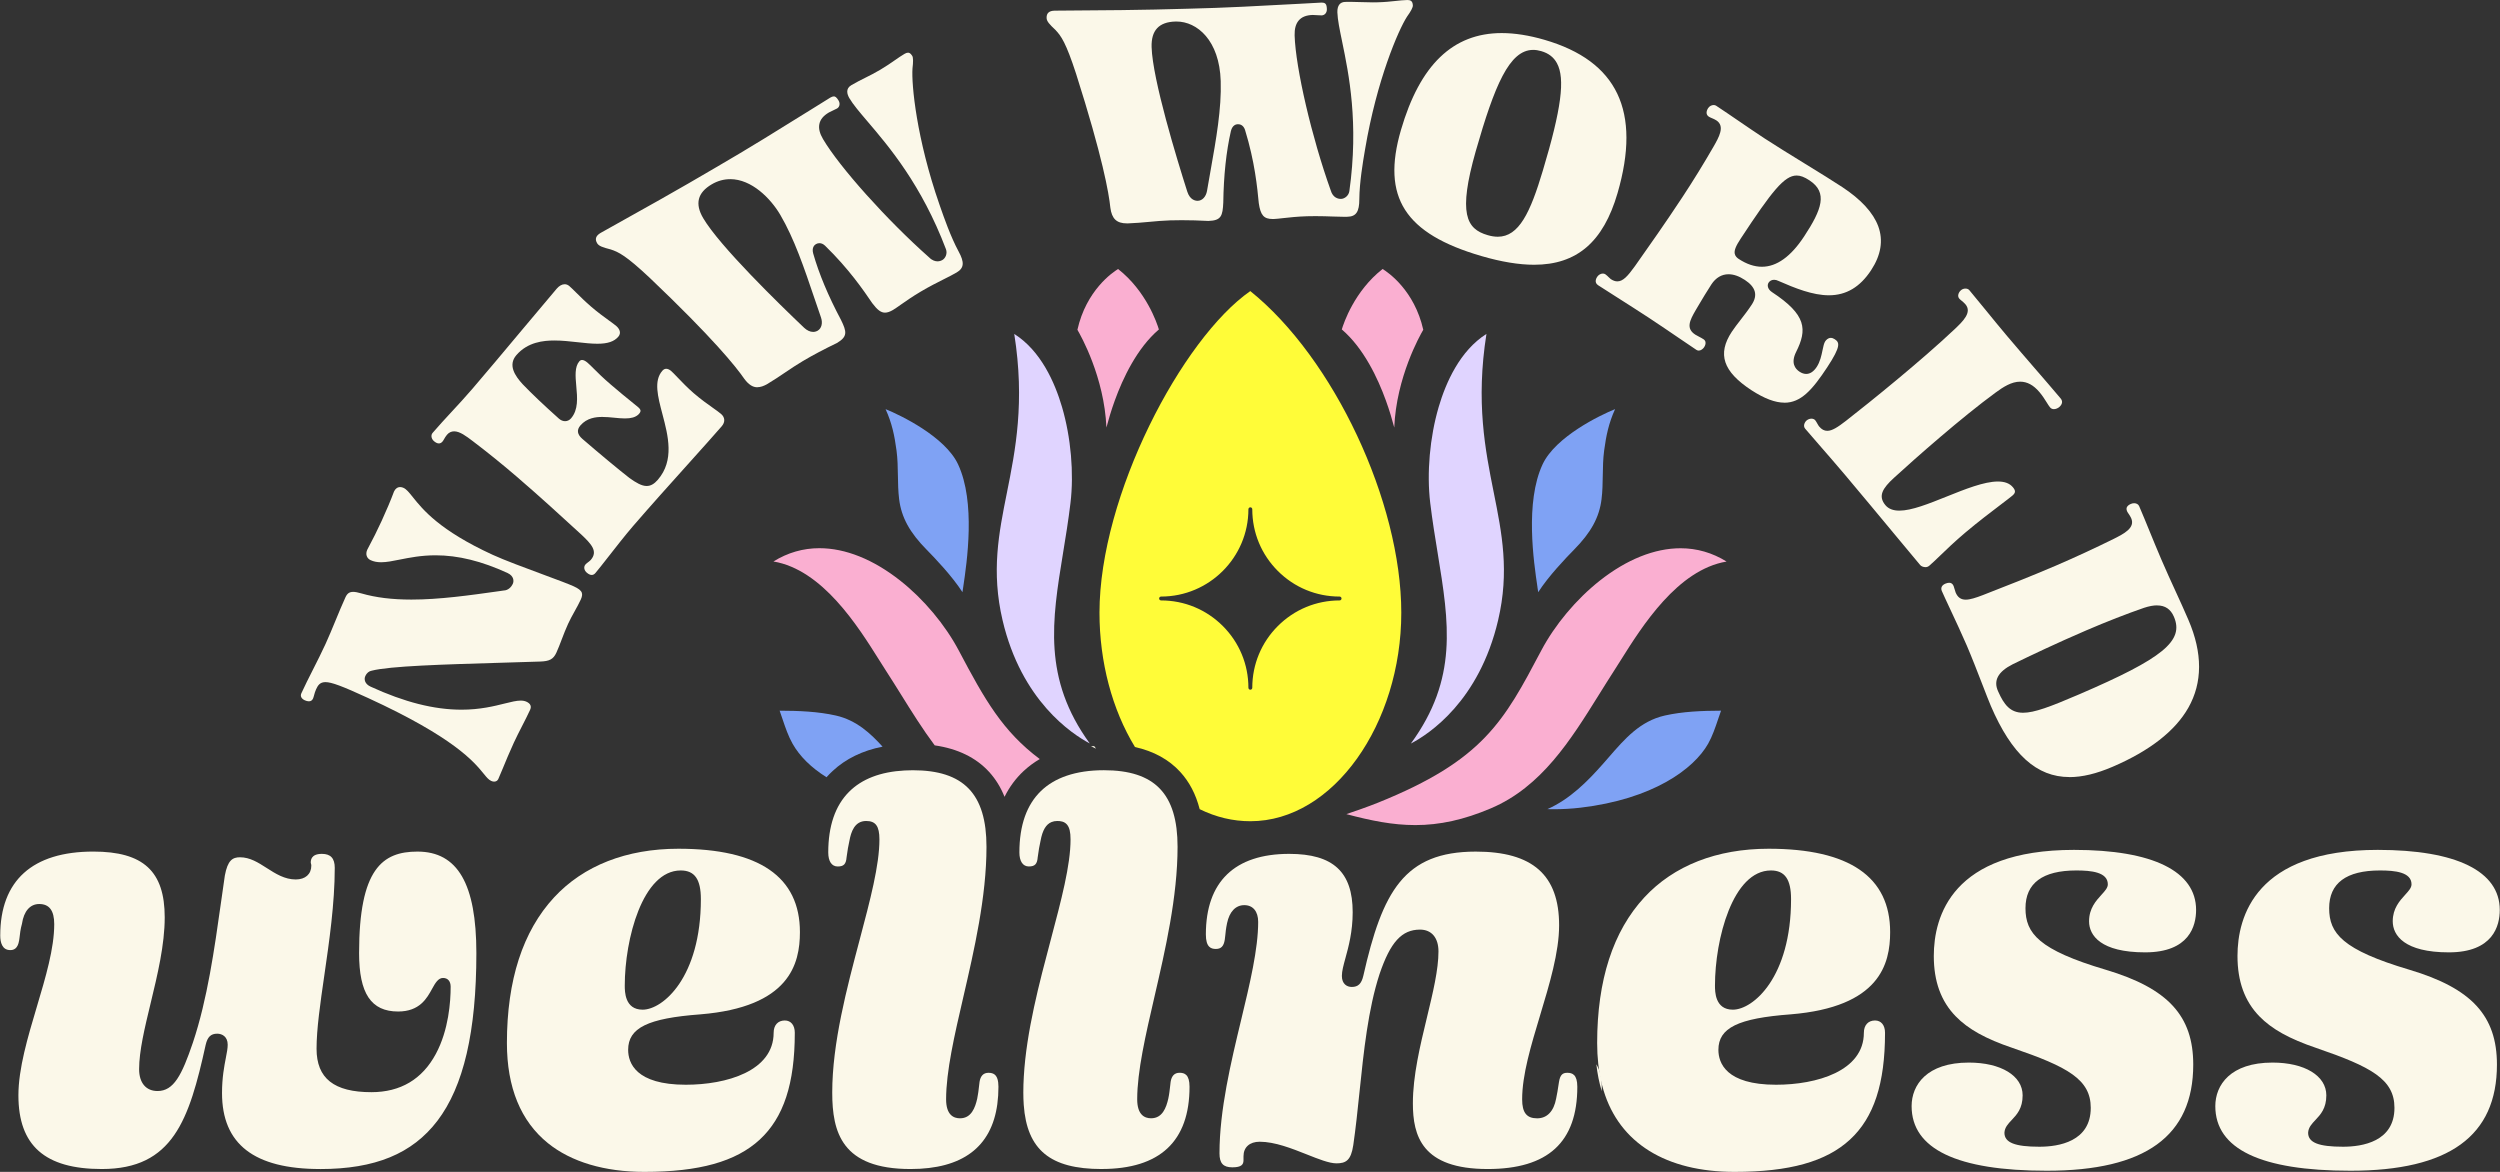
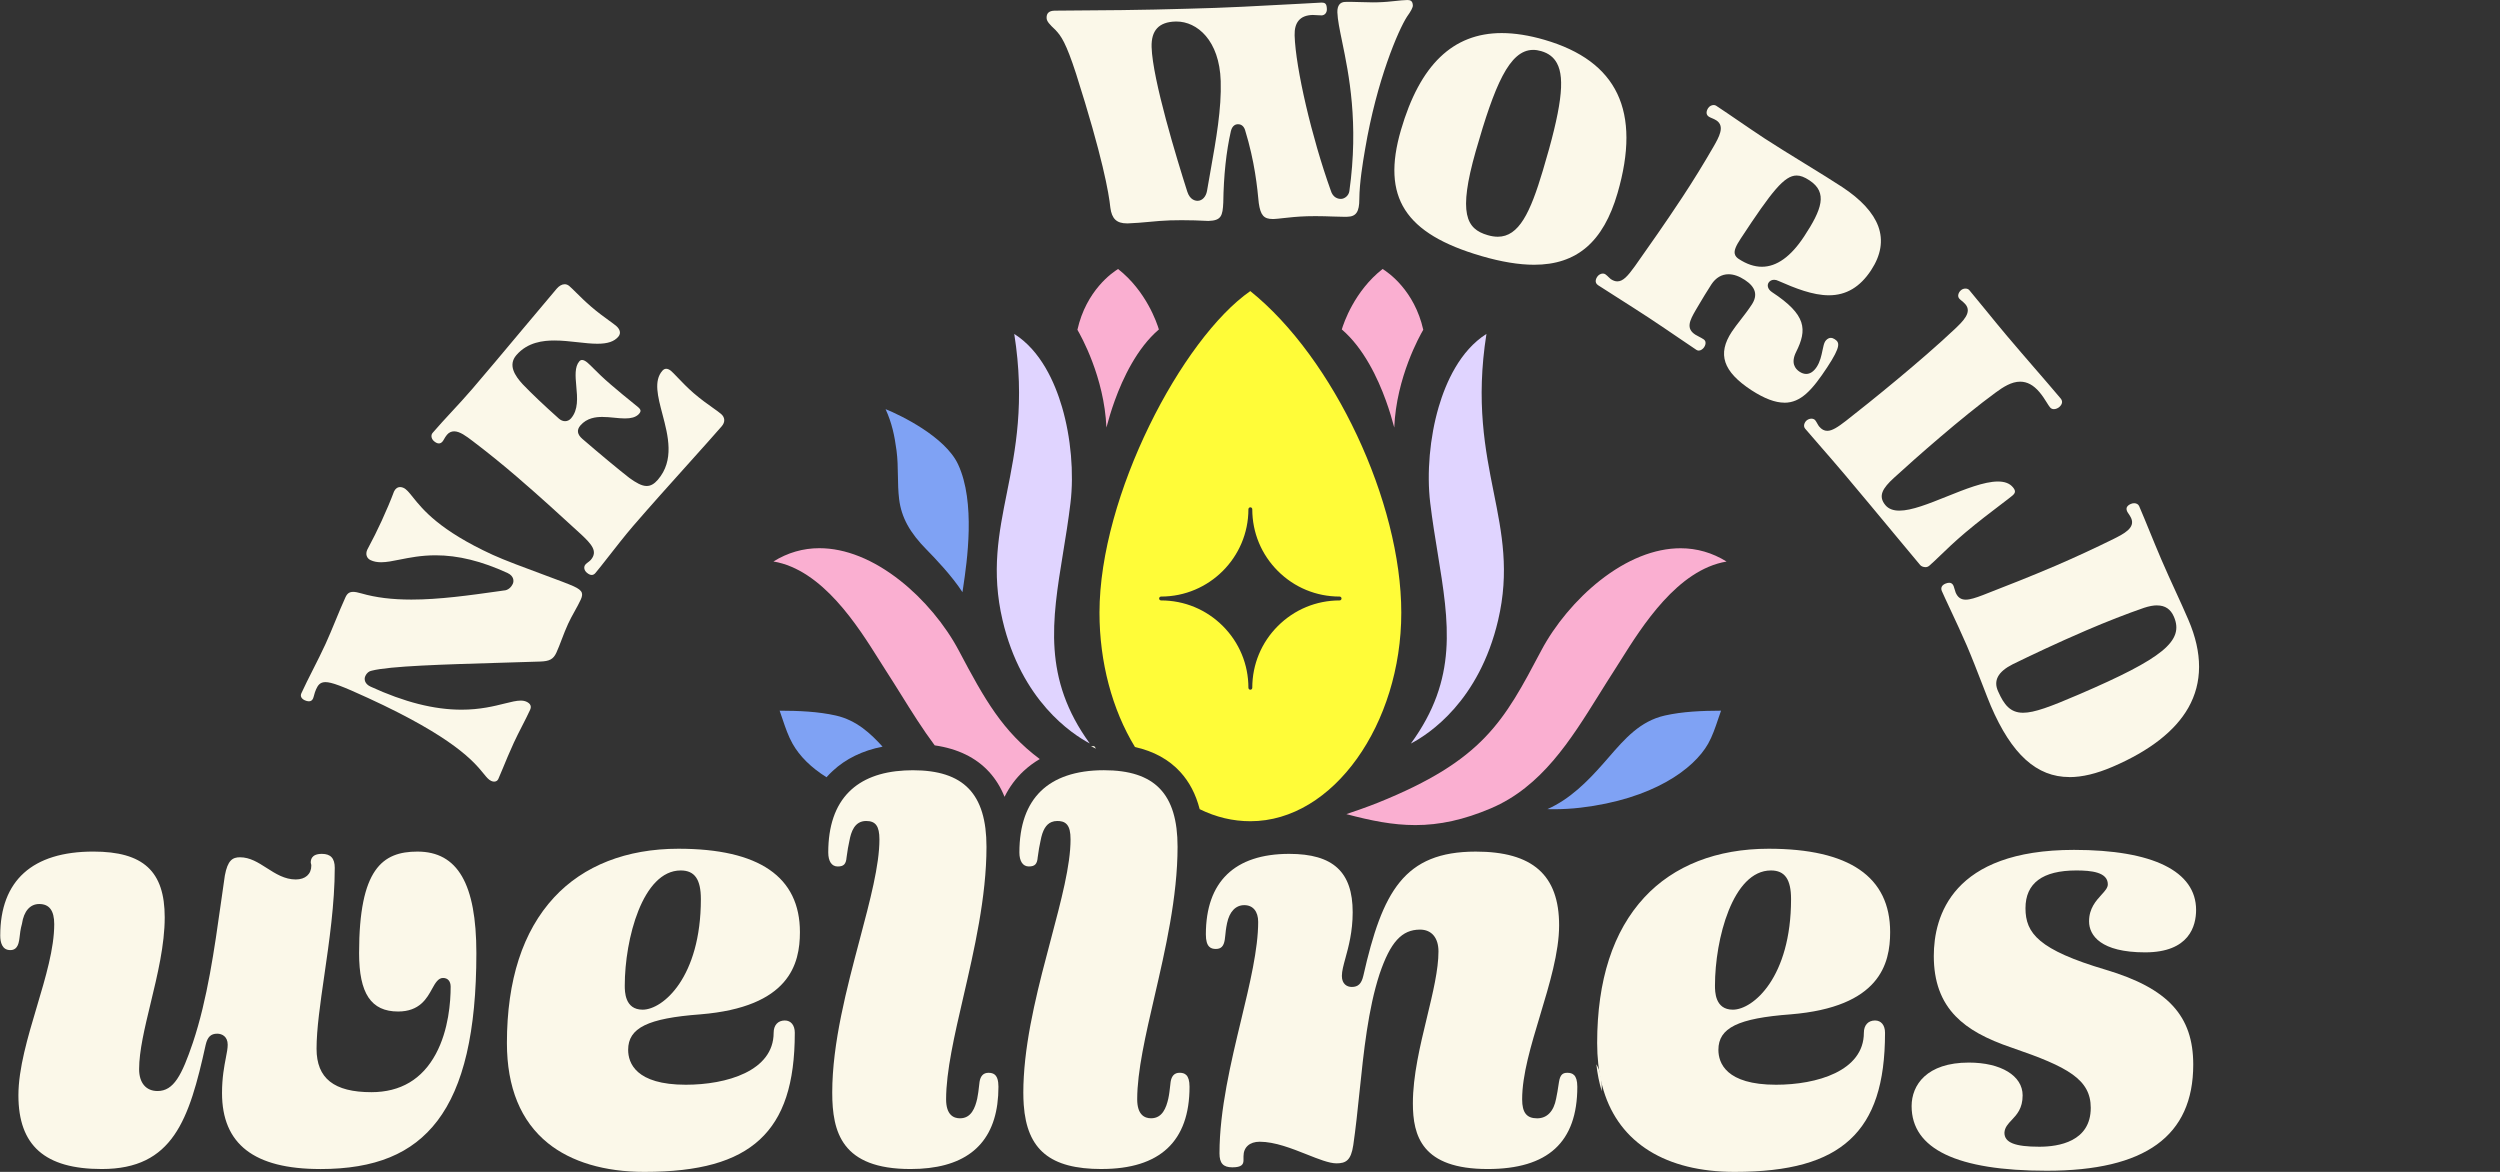
<svg xmlns="http://www.w3.org/2000/svg" width="192" height="90" viewBox="0 0 192 90" fill="none">
  <rect x="0" y="0" width="192" height="90" fill="#333333" stroke="none" />
  <g clip-path="url(#clip0_8249_368)">
    <path d="M37.954 60.029C37.88 60.029 37.804 60.011 37.724 59.975C37.521 59.882 37.369 59.695 37.139 59.413C36.407 58.514 34.883 56.646 28.269 53.607C26.259 52.682 25.462 52.387 24.992 52.387C24.565 52.387 24.411 52.645 24.277 52.935C24.198 53.107 24.159 53.256 24.123 53.388C24.097 53.486 24.073 53.573 24.04 53.65C23.975 53.792 23.869 53.861 23.721 53.861C23.628 53.861 23.52 53.833 23.409 53.783C23.284 53.726 23.189 53.646 23.143 53.555C23.093 53.458 23.093 53.356 23.147 53.239C23.412 52.66 23.713 52.064 24.032 51.434C24.357 50.79 24.695 50.126 25.002 49.455C25.248 48.92 25.512 48.28 25.768 47.66C26.023 47.043 26.286 46.405 26.53 45.874C26.665 45.577 26.838 45.456 27.12 45.456C27.278 45.456 27.469 45.491 27.759 45.575C28.854 45.892 30.109 46.048 31.597 46.048C33.75 46.048 36.066 45.721 38.303 45.406L38.693 45.35C39.029 45.341 39.274 45.075 39.378 44.852C39.443 44.713 39.449 44.557 39.397 44.416C39.352 44.297 39.246 44.13 38.986 44.01C36.99 43.092 35.18 42.647 33.452 42.647C32.345 42.647 31.433 42.831 30.7 42.977C30.158 43.087 29.688 43.181 29.27 43.181C28.96 43.181 28.706 43.131 28.466 43.022C28.156 42.879 28.052 42.554 28.208 42.214C28.62 41.447 28.994 40.697 29.315 39.995C29.69 39.178 30.009 38.421 30.26 37.749C30.362 37.53 30.527 37.407 30.735 37.407C30.819 37.407 30.904 37.428 30.988 37.467C31.22 37.572 31.422 37.827 31.702 38.176C32.467 39.13 33.745 40.729 37.837 42.609C38.726 43.018 40.323 43.61 41.734 44.132C42.785 44.522 43.691 44.858 44.061 45.029C44.426 45.196 44.618 45.346 44.681 45.515C44.731 45.653 44.707 45.822 44.601 46.052C44.471 46.334 44.308 46.629 44.135 46.941C43.96 47.257 43.778 47.584 43.636 47.897C43.446 48.308 43.29 48.718 43.138 49.115C43.001 49.474 42.872 49.813 42.731 50.122C42.499 50.625 42.208 50.785 41.48 50.807C40.499 50.84 39.499 50.868 38.507 50.898C34.088 51.028 29.914 51.15 28.539 51.511C28.342 51.542 28.16 51.691 28.058 51.915C27.939 52.175 28.017 52.53 28.461 52.734C31.053 53.924 33.336 54.504 35.446 54.504C36.87 54.504 37.958 54.231 38.752 54.032C39.259 53.906 39.66 53.806 39.991 53.806C40.162 53.806 40.306 53.833 40.431 53.891C40.589 53.963 40.693 54.054 40.737 54.162C40.782 54.266 40.771 54.389 40.706 54.528C40.524 54.925 40.305 55.352 40.093 55.766C39.877 56.188 39.655 56.622 39.464 57.036C39.114 57.797 38.843 58.46 38.624 58.991C38.479 59.344 38.364 59.623 38.268 59.832C38.21 59.957 38.093 60.029 37.95 60.029H37.954Z" fill="#FBF8E9" />
    <path d="M45.448 44.158C45.332 44.158 45.201 44.097 45.067 43.982C44.852 43.796 44.809 43.53 44.965 43.35C45.011 43.297 45.102 43.226 45.182 43.165C45.264 43.102 45.334 43.046 45.375 42.998C45.934 42.348 45.44 41.8 44.625 41.035L44.458 40.883C43.208 39.735 41.496 38.165 39.675 36.599C38.604 35.677 37.408 34.711 36.307 33.877C35.798 33.491 35.317 33.127 34.877 33.127C34.662 33.127 34.476 33.216 34.328 33.391C34.233 33.502 34.166 33.619 34.107 33.721C34.066 33.794 34.025 33.863 33.988 33.907C33.903 34.007 33.81 34.056 33.706 34.056C33.591 34.056 33.459 33.994 33.327 33.879C33.216 33.785 33.147 33.653 33.138 33.521C33.132 33.449 33.143 33.341 33.225 33.246C33.7 32.693 34.175 32.179 34.679 31.634C35.195 31.078 35.728 30.502 36.279 29.861C37.202 28.79 38.788 26.896 40.188 25.223C41.318 23.873 42.295 22.707 42.755 22.171C42.945 21.95 43.162 21.829 43.368 21.829C43.496 21.829 43.613 21.876 43.719 21.965C43.86 22.087 44.036 22.26 44.239 22.462C44.551 22.773 44.939 23.157 45.427 23.576C45.889 23.974 46.383 24.334 46.779 24.622C47.017 24.794 47.221 24.943 47.334 25.041C47.572 25.247 47.737 25.569 47.488 25.858C47.167 26.232 46.671 26.399 45.878 26.399C45.412 26.399 44.9 26.343 44.358 26.282C43.775 26.217 43.171 26.15 42.579 26.15C41.74 26.15 40.524 26.267 39.655 27.277C38.992 28.047 39.56 28.868 40.13 29.497C40.837 30.233 41.751 31.102 42.928 32.154C43.075 32.281 43.236 32.347 43.398 32.347C43.572 32.347 43.736 32.27 43.858 32.127C44.425 31.469 44.341 30.548 44.259 29.657C44.191 28.896 44.126 28.177 44.491 27.752C44.553 27.682 44.621 27.646 44.701 27.646C44.818 27.646 44.963 27.719 45.121 27.854C45.266 27.979 45.412 28.125 45.6 28.313C45.906 28.619 46.289 29.002 46.89 29.518C47.614 30.142 48.099 30.53 48.452 30.816C48.678 30.998 48.856 31.141 49.024 31.285C49.133 31.38 49.189 31.467 49.193 31.547C49.194 31.631 49.141 31.726 49.02 31.843C48.793 32.045 48.476 32.136 47.999 32.136C47.737 32.136 47.46 32.11 47.169 32.08C46.868 32.05 46.558 32.021 46.255 32.021C45.774 32.021 45.078 32.089 44.573 32.676C44.278 33.02 44.33 33.365 44.727 33.707C46.118 34.906 47.469 36.028 48.342 36.711C48.86 37.08 49.28 37.324 49.664 37.324C49.969 37.324 50.243 37.171 50.524 36.844C51.809 35.352 51.313 33.469 50.875 31.807C50.513 30.435 50.201 29.249 50.862 28.482C50.955 28.374 51.053 28.322 51.166 28.322C51.279 28.322 51.415 28.382 51.541 28.489C51.653 28.586 51.829 28.77 52.033 28.983C52.38 29.345 52.811 29.794 53.275 30.194C53.84 30.68 54.343 31.035 54.746 31.321C55.002 31.503 55.225 31.66 55.381 31.794C55.685 32.056 55.704 32.416 55.433 32.732C54.898 33.354 53.988 34.364 52.938 35.535C51.513 37.119 49.902 38.915 48.615 40.407C48.012 41.109 47.286 42.038 46.703 42.784C46.291 43.311 45.934 43.768 45.728 44.008C45.642 44.108 45.55 44.156 45.448 44.156V44.158Z" fill="#FBF8E9" />
-     <path d="M58.166 29.743C57.806 29.743 57.485 29.533 57.156 29.085C56.534 28.179 54.759 25.96 49.891 21.33C48.075 19.625 47.507 19.354 46.903 19.157C46.289 18.998 45.99 18.899 45.86 18.68C45.672 18.365 45.758 18.107 46.122 17.891C49.267 16.14 52.111 14.551 55.023 12.834C57.451 11.428 59.897 9.906 62.262 8.433C62.763 8.121 63.263 7.809 63.766 7.497C63.872 7.434 63.965 7.403 64.039 7.403C64.126 7.403 64.237 7.442 64.404 7.724C64.538 7.952 64.486 8.214 64.286 8.331C64.213 8.374 64.05 8.45 63.918 8.511C63.805 8.565 63.705 8.611 63.662 8.636C63.235 8.886 62.993 9.181 62.925 9.538C62.86 9.874 62.953 10.249 63.209 10.684C64.481 12.843 68.136 16.918 71.356 19.768C71.601 20.017 71.843 20.071 72 20.071C72.132 20.071 72.258 20.036 72.379 19.967C72.608 19.833 72.776 19.479 72.65 19.139C70.773 14.194 68.283 11.272 66.634 9.337C66.011 8.606 65.519 8.027 65.233 7.542C65.052 7.234 64.93 6.812 65.374 6.547C65.743 6.33 66.085 6.157 66.449 5.975C66.813 5.793 67.188 5.604 67.587 5.368C68.047 5.097 68.408 4.846 68.725 4.625C68.991 4.441 69.219 4.282 69.462 4.139C69.568 4.077 69.657 4.046 69.733 4.046C69.778 4.046 69.915 4.046 70.062 4.293C70.136 4.419 70.142 4.746 70.079 5.26C69.993 6.487 70.387 10.646 72.151 15.713L72.208 15.877C72.487 16.679 73.007 18.173 73.616 19.304C74.082 20.149 74.043 20.587 73.475 20.923C73.194 21.088 72.869 21.252 72.492 21.441C71.978 21.699 71.395 21.993 70.719 22.392C70.077 22.771 69.576 23.123 69.172 23.406C68.927 23.578 68.733 23.716 68.578 23.807C68.344 23.944 68.144 24.011 67.969 24.011C67.659 24.011 67.385 23.807 66.991 23.285C66.324 22.305 65.201 20.654 63.363 18.868C63.224 18.738 63.079 18.675 62.932 18.675C62.841 18.675 62.75 18.699 62.663 18.749C62.557 18.812 62.327 19.005 62.453 19.466C62.895 21.022 63.612 22.735 64.585 24.562C65.034 25.481 65.116 25.849 64.263 26.35C63.303 26.811 62.451 27.262 61.668 27.724C61.194 28.003 60.739 28.311 60.297 28.608C59.858 28.905 59.401 29.213 58.933 29.49C58.654 29.653 58.398 29.737 58.172 29.737L58.166 29.743ZM56.075 13.76C55.583 13.76 55.106 13.894 54.659 14.157C53.569 14.8 53.355 15.65 54.007 16.757C55.27 18.901 59.846 23.357 61.757 25.173C61.981 25.381 62.219 25.491 62.448 25.491C62.572 25.491 62.693 25.457 62.798 25.396C63.094 25.22 63.198 24.819 63.057 24.395C62.886 23.901 62.721 23.413 62.557 22.932C61.755 20.561 60.996 18.32 59.921 16.491C59.178 15.231 57.724 13.758 56.077 13.758L56.075 13.76Z" fill="#FBF8E9" />
    <path d="M86.551 17.156C85.757 17.156 85.385 16.803 85.274 15.942C85.164 14.846 84.676 12.046 82.637 5.648C81.867 3.281 81.499 2.768 81.063 2.304C80.6 1.87 80.387 1.64 80.379 1.383C80.368 1.012 80.561 0.832 80.987 0.819C84.436 0.8 87.817 0.774 91.225 0.67C94.03 0.607 96.906 0.449 99.687 0.297C100.276 0.266 100.865 0.232 101.455 0.201H101.49C101.767 0.201 101.893 0.273 101.904 0.704C101.908 0.843 101.865 0.969 101.78 1.058C101.708 1.135 101.613 1.177 101.507 1.181H101.477C101.386 1.181 101.241 1.172 101.11 1.164C100.995 1.157 100.887 1.149 100.831 1.149C100.831 1.149 100.811 1.149 100.809 1.149C100.317 1.164 99.964 1.305 99.732 1.584C99.513 1.848 99.413 2.221 99.427 2.726C99.504 5.23 100.744 10.561 102.196 14.611C102.365 15.21 102.794 15.275 102.97 15.275H102.998C103.26 15.268 103.577 15.037 103.631 14.681C104.364 9.445 103.59 5.685 103.076 3.197C102.881 2.254 102.729 1.51 102.71 0.947C102.703 0.678 102.757 0.472 102.872 0.336C102.972 0.215 103.12 0.152 103.312 0.147C103.436 0.143 103.559 0.141 103.677 0.141C103.973 0.141 104.262 0.152 104.543 0.162C104.829 0.171 105.126 0.182 105.438 0.182C105.562 0.182 105.69 0.182 105.822 0.176C106.36 0.162 106.8 0.115 107.188 0.073C107.491 0.041 107.779 0.009 108.057 0.002H108.087C108.299 0.002 108.496 0.052 108.507 0.425C108.51 0.572 108.36 0.862 108.056 1.283C107.389 2.321 105.735 6.159 104.842 11.445L104.814 11.61C104.671 12.449 104.407 14.009 104.396 15.296C104.396 16.261 104.153 16.627 103.492 16.647C103.41 16.649 103.327 16.651 103.241 16.651C102.977 16.651 102.68 16.64 102.365 16.629C101.971 16.614 101.526 16.599 101.026 16.599C100.818 16.599 100.599 16.601 100.371 16.608C99.63 16.631 99.025 16.699 98.536 16.753C98.234 16.787 97.996 16.814 97.816 16.82C97.792 16.82 97.769 16.82 97.747 16.82C97.062 16.82 96.809 16.534 96.674 15.598C96.561 14.415 96.371 12.423 95.619 9.98C95.493 9.597 95.23 9.54 95.083 9.54C95.083 9.54 95.062 9.54 95.061 9.54C94.942 9.542 94.647 9.599 94.533 10.065C94.175 11.634 93.978 13.48 93.948 15.556C93.9 16.577 93.796 16.939 92.806 16.968C92.071 16.93 91.397 16.911 90.758 16.911C90.456 16.911 90.157 16.915 89.871 16.924C89.32 16.941 88.77 16.991 88.239 17.041C87.712 17.089 87.166 17.139 86.626 17.156C86.6 17.156 86.573 17.156 86.547 17.156H86.551ZM90.266 1.654C89.002 1.692 88.406 2.334 88.443 3.617C88.517 6.111 90.385 12.215 91.186 14.726C91.392 15.353 91.802 15.422 91.969 15.422H91.99C92.333 15.413 92.617 15.11 92.697 14.67C92.786 14.15 92.877 13.639 92.966 13.134C93.404 10.672 93.817 8.348 93.751 6.231C93.657 3.084 91.926 1.653 90.359 1.653C90.328 1.653 90.296 1.653 90.265 1.653L90.266 1.654Z" fill="#FBF8E9" />
    <path d="M117.818 20.333C116.656 20.333 115.299 20.11 113.785 19.668C107.887 17.952 106.091 15.149 107.59 9.995C109.049 4.978 111.583 2.54 115.336 2.54C116.333 2.54 117.438 2.714 118.617 3.058C124.222 4.69 126.056 8.543 124.226 14.837C123.134 18.586 121.097 20.333 117.816 20.333H117.818ZM117.748 3.832C115.913 3.832 114.783 6.567 113.336 11.614C111.973 16.411 112.608 17.581 114.255 18.06C114.534 18.142 114.788 18.181 115.031 18.181C116.656 18.181 117.529 16.322 118.487 13.112C119.914 8.355 120.219 6.038 119.571 4.85C119.322 4.391 118.929 4.09 118.368 3.927C118.152 3.864 117.944 3.832 117.748 3.832Z" fill="#FBF8E9" />
    <path d="M137.043 30.925C136.333 30.925 135.501 30.61 134.503 29.963C132.327 28.532 131.877 27.192 133 25.483C133.199 25.183 133.435 24.878 133.686 24.555C133.97 24.189 134.261 23.812 134.534 23.396C135.013 22.669 134.84 22.048 134.007 21.501C133.565 21.209 133.142 21.062 132.75 21.062C132.224 21.062 131.771 21.332 131.437 21.839C131.123 22.314 130.719 22.995 130.423 23.493L130.24 23.803C129.748 24.642 129.478 25.227 130.193 25.697C130.249 25.734 130.347 25.786 130.461 25.845C130.589 25.912 130.732 25.988 130.824 26.05C130.912 26.107 130.962 26.176 130.98 26.265C131.005 26.384 130.967 26.532 130.875 26.67C130.793 26.792 130.629 26.926 130.464 26.926C130.401 26.926 130.342 26.907 130.284 26.87C130.026 26.701 129.567 26.387 129.035 26.025C128.292 25.519 127.367 24.889 126.636 24.408C125.88 23.911 124.898 23.287 124.109 22.784C123.516 22.407 123.006 22.082 122.733 21.904C122.415 21.694 122.596 21.361 122.659 21.267C122.764 21.107 122.933 21.009 123.101 21.009C123.169 21.009 123.234 21.027 123.286 21.061C123.37 21.114 123.479 21.222 123.559 21.3C123.632 21.371 123.674 21.412 123.71 21.436C123.888 21.553 124.051 21.61 124.211 21.61C124.643 21.61 125.004 21.217 125.561 20.442L125.665 20.294C126.623 18.937 127.934 17.078 129.207 15.143C130.026 13.901 130.85 12.562 131.591 11.276C132.016 10.535 132.497 9.694 131.821 9.248C131.703 9.17 131.58 9.118 131.472 9.074C131.387 9.038 131.305 9.003 131.244 8.964C131.135 8.894 131.075 8.799 131.066 8.684C131.057 8.569 131.099 8.435 131.185 8.303C131.279 8.16 131.446 8.066 131.61 8.066C131.68 8.066 131.747 8.084 131.799 8.119C132.375 8.498 132.93 8.879 133.517 9.28C134.144 9.709 134.792 10.152 135.488 10.611C136.278 11.131 137.473 11.866 138.628 12.577C139.748 13.266 140.806 13.918 141.478 14.362C142.93 15.318 143.862 16.332 144.248 17.375C144.648 18.456 144.464 19.592 143.701 20.752C142.85 22.047 141.79 22.678 140.461 22.678C139.211 22.678 137.856 22.132 136.577 21.571C136.476 21.517 136.361 21.488 136.252 21.488C136.073 21.488 135.921 21.566 135.83 21.705C135.708 21.892 135.737 22.204 136.097 22.44C138.747 24.182 138.803 25.311 137.939 27.035C137.525 27.869 137.856 28.319 138.207 28.549C138.376 28.66 138.546 28.718 138.714 28.718C139.014 28.718 139.287 28.538 139.521 28.185C139.787 27.78 139.885 27.308 139.971 26.892C140.03 26.607 140.082 26.358 140.173 26.22C140.24 26.12 140.385 25.949 140.606 25.949C140.704 25.949 140.804 25.983 140.906 26.051C141.272 26.293 141.415 26.558 140.331 28.207C139.168 29.973 138.3 30.929 137.039 30.929L137.043 30.925ZM137.982 13.48C137.035 13.48 136.079 14.687 133.693 18.315C133.305 18.903 133.175 19.234 133.229 19.492C133.272 19.694 133.424 19.815 133.537 19.889C134.139 20.285 134.737 20.487 135.314 20.487C136.448 20.487 137.54 19.705 138.554 18.162C139.919 16.088 140.388 14.787 138.974 13.857C138.574 13.593 138.277 13.48 137.982 13.48Z" fill="#FBF8E9" />
    <path d="M147.869 43.556C147.715 43.556 147.552 43.491 147.472 43.397C147.061 42.91 146.36 42.064 145.535 41.072C144.338 39.628 142.845 37.832 141.668 36.436C141.07 35.727 140.288 34.828 139.661 34.108C139.22 33.603 138.842 33.166 138.638 32.925C138.457 32.711 138.597 32.422 138.747 32.292C138.855 32.203 138.987 32.153 139.117 32.153C139.237 32.153 139.343 32.197 139.408 32.273C139.456 32.331 139.518 32.438 139.571 32.533C139.625 32.63 139.67 32.706 139.709 32.752C139.902 32.983 140.102 33.088 140.336 33.088C140.706 33.088 141.14 32.808 141.764 32.325C143.662 30.845 147.559 27.697 150.13 25.268C150.758 24.67 151.467 23.991 150.947 23.372C150.855 23.263 150.745 23.174 150.649 23.094C150.578 23.036 150.511 22.98 150.474 22.936C150.411 22.86 150.383 22.773 150.39 22.676C150.402 22.538 150.485 22.386 150.604 22.288C150.7 22.206 150.821 22.162 150.946 22.162C151.07 22.162 151.18 22.206 151.245 22.286C151.688 22.813 152.113 23.335 152.563 23.888C153.042 24.477 153.538 25.086 154.074 25.723C154.843 26.634 155.571 27.476 156.274 28.289C156.954 29.074 157.596 29.817 158.257 30.6C158.337 30.695 158.374 30.799 158.365 30.903C158.354 31.029 158.278 31.155 158.142 31.269C158.057 31.339 157.899 31.423 157.737 31.423C157.619 31.423 157.522 31.378 157.442 31.284C157.362 31.189 157.279 31.055 157.182 30.899C157.043 30.677 156.87 30.398 156.633 30.118C156.176 29.575 155.689 29.312 155.147 29.312C154.486 29.312 153.853 29.715 153.266 30.147C150.676 32.041 147.137 35.158 145.453 36.702C144.59 37.494 144.206 38.092 144.805 38.803C145.038 39.078 145.396 39.217 145.869 39.217C146.811 39.217 148.116 38.692 149.499 38.137C150.916 37.569 152.379 36.98 153.439 36.98C153.965 36.98 154.341 37.123 154.59 37.42C154.705 37.554 154.756 37.667 154.748 37.767C154.741 37.86 154.678 37.955 154.557 38.059C154.401 38.191 154.085 38.43 153.686 38.733C152.938 39.301 151.911 40.081 150.949 40.892C150.129 41.583 149.49 42.199 148.976 42.695C148.656 43.003 148.38 43.27 148.159 43.456C148.06 43.54 147.943 43.558 147.863 43.558L147.869 43.556Z" fill="#FBF8E9" />
    <path d="M158.935 59.678C156.417 59.678 154.499 57.942 152.898 54.218C152.757 53.891 152.525 53.289 152.256 52.595C151.892 51.654 151.437 50.482 151.053 49.585C150.681 48.722 150.171 47.628 149.759 46.75C149.484 46.161 149.246 45.654 149.133 45.389C149.085 45.278 149.081 45.17 149.12 45.075C149.163 44.973 149.259 44.888 149.397 44.828C149.51 44.78 149.61 44.756 149.697 44.756C149.853 44.756 149.963 44.836 150.035 45.001C150.054 45.044 150.085 45.153 150.113 45.25C150.143 45.356 150.173 45.454 150.195 45.51C150.355 45.881 150.6 46.054 150.967 46.054C151.3 46.054 151.736 45.913 152.289 45.701L152.521 45.61C153.96 45.049 155.93 44.282 157.884 43.443C159.369 42.803 160.912 42.09 162.345 41.38C163.12 40.989 163.996 40.545 163.678 39.804C163.621 39.67 163.545 39.559 163.478 39.461C163.431 39.392 163.385 39.325 163.363 39.273C163.313 39.154 163.303 39.052 163.339 38.965C163.391 38.835 163.537 38.749 163.651 38.701C163.734 38.664 163.819 38.647 163.903 38.647C164.083 38.647 164.228 38.733 164.289 38.876C164.564 39.516 164.82 40.142 165.091 40.805C165.374 41.494 165.663 42.207 165.988 42.962C166.361 43.833 166.731 44.637 167.087 45.415C167.431 46.165 167.756 46.873 168.071 47.61C169.165 50.153 169.161 52.424 168.062 54.359C167.048 56.143 165.093 57.666 162.256 58.885C161.01 59.42 159.924 59.682 158.933 59.682L158.935 59.678ZM165.665 46.492C165.377 46.492 165.049 46.553 164.661 46.681C163.359 47.129 161.785 47.743 160.223 48.414C157.978 49.379 155.912 50.361 154.573 51.017C153.435 51.594 153.071 52.279 153.463 53.113C153.907 54.115 154.382 54.739 155.373 54.739C156.237 54.739 157.453 54.283 159.69 53.321C166.124 50.554 167.754 49.219 166.957 47.366C166.705 46.78 166.281 46.496 165.665 46.496V46.492Z" fill="#FBF8E9" />
    <path d="M96.026 63.07C94.689 63.07 93.38 62.758 92.135 62.144C91.838 60.993 91.347 60.055 90.64 59.281C89.775 58.336 88.607 57.693 87.166 57.372C85.408 54.494 84.44 50.833 84.44 47.058C84.44 38.046 90.785 26.001 96.022 22.355C102.424 27.494 107.619 38.547 107.619 47.058C107.619 55.569 102.421 63.07 96.03 63.07H96.026ZM96.026 38.961C95.945 38.961 95.878 39.028 95.878 39.11C95.878 42.808 92.868 45.816 89.169 45.816C89.088 45.816 89.021 45.883 89.021 45.965C89.021 46.046 89.088 46.113 89.169 46.113C90.959 46.113 92.645 46.811 93.913 48.079C95.18 49.346 95.878 51.03 95.878 52.821C95.878 52.903 95.945 52.97 96.026 52.97C96.108 52.97 96.175 52.903 96.175 52.821C96.175 51.03 96.873 49.344 98.139 48.079C99.409 46.811 101.093 46.113 102.881 46.113C102.963 46.113 103.03 46.046 103.03 45.965C103.03 45.883 102.963 45.816 102.881 45.816C101.089 45.816 99.405 45.118 98.139 43.852C96.873 42.587 96.175 40.903 96.175 39.11C96.175 39.028 96.108 38.961 96.026 38.961Z" fill="#FFFC38" />
    <path d="M83.696 57.099C82.301 56.36 78.447 53.807 76.999 47.643C76.118 43.891 76.707 40.952 77.331 37.84C77.984 34.577 78.724 30.89 77.895 25.647C79.94 26.937 81.016 29.392 81.564 31.261C82.248 33.59 82.489 36.345 82.212 38.634C82.049 39.986 81.841 41.263 81.638 42.498C80.797 47.652 80.07 52.116 83.696 57.101V57.099Z" fill="#E0D4FF" />
    <path d="M108.355 57.105C111.986 52.127 111.29 47.857 110.416 42.494C110.213 41.26 110.005 39.982 109.842 38.631C109.565 36.343 109.807 33.588 110.49 31.259C111.038 29.39 112.116 26.937 114.159 25.645C113.331 30.888 114.07 34.577 114.723 37.84C115.347 40.952 115.936 43.891 115.054 47.641C113.6 53.835 109.775 56.362 108.355 57.105Z" fill="#E0D4FF" />
    <path d="M84.973 32.834C84.809 28.968 83.007 25.775 82.745 25.329C83.422 22.306 85.437 20.923 85.868 20.66C88.033 22.357 88.853 24.809 89.002 25.303C87.318 26.74 86.232 29.059 85.615 30.764C85.335 31.536 85.125 32.257 84.973 32.836V32.834Z" fill="#FAAFD1" />
    <path d="M107.079 32.834C106.927 32.255 106.717 31.536 106.436 30.762C105.82 29.057 104.734 26.738 103.05 25.301C103.198 24.806 104.019 22.355 106.184 20.658C106.615 20.923 108.629 22.305 109.307 25.327C109.045 25.773 107.242 28.966 107.079 32.832V32.834Z" fill="#FAAFD1" />
    <path d="M77.149 61.197C76.858 60.467 76.46 59.825 75.963 59.281C74.96 58.184 73.554 57.5 71.785 57.244C70.864 56.011 70.019 54.658 69.204 53.349C68.823 52.74 68.43 52.108 68.034 51.499C67.88 51.262 67.711 50.993 67.528 50.701C65.881 48.079 63.162 43.75 59.399 43.122C60.491 42.444 61.677 42.101 62.932 42.101C64.926 42.101 67.073 42.962 69.139 44.593C70.948 46.02 72.587 47.981 73.64 49.971C75.623 53.726 76.999 56.163 79.854 58.295C79.405 58.559 78.991 58.865 78.62 59.21C78.016 59.771 77.524 60.438 77.149 61.195V61.197Z" fill="#FAAFD1" />
    <path d="M108.685 63.366C106.973 63.366 105.315 63.033 103.401 62.525C104.201 62.252 105.023 61.969 105.82 61.65C113.917 58.39 115.495 55.4 118.36 49.977C119.411 47.986 121.052 46.026 122.859 44.598C124.923 42.968 127.07 42.106 129.066 42.106C130.323 42.106 131.509 42.45 132.601 43.127C128.839 43.755 126.119 48.083 124.472 50.705C124.288 50.998 124.12 51.267 123.965 51.505C123.568 52.118 123.173 52.753 122.79 53.367C120.625 56.841 118.386 60.432 114.498 62.081C112.428 62.959 110.582 63.367 108.687 63.367L108.685 63.366Z" fill="#FAAFD1" />
    <path d="M73.918 45.482C73.133 44.256 71.774 42.831 71.183 42.234C69.865 40.901 69.228 39.737 69.054 38.343C68.98 37.741 68.968 37.123 68.959 36.523C68.948 35.892 68.939 35.24 68.853 34.6C68.699 33.443 68.499 32.487 68.012 31.421C69.152 31.883 72.589 33.534 73.582 35.665C74.939 38.577 74.264 43.144 73.974 45.096C73.952 45.24 73.933 45.369 73.916 45.484L73.918 45.482Z" fill="#7FA2F4" />
-     <path d="M118.078 45.094C117.789 43.142 117.113 38.575 118.47 35.664C119.465 33.532 122.9 31.88 124.04 31.419C123.554 32.487 123.353 33.443 123.199 34.598C123.114 35.238 123.102 35.892 123.093 36.521C123.084 37.121 123.073 37.739 122.998 38.341C122.826 39.735 122.189 40.9 120.869 42.233C120.28 42.829 118.919 44.255 118.134 45.48C118.117 45.367 118.099 45.237 118.076 45.094H118.078Z" fill="#7FA2F4" />
    <path d="M63.476 59.693C62.291 58.95 61.417 58.085 60.871 57.12C60.538 56.531 60.316 55.872 60.1 55.233C60.028 55.02 59.954 54.799 59.876 54.581C61.311 54.585 62.815 54.641 64.196 54.953C65.778 55.311 66.879 56.347 67.781 57.343C66.242 57.645 64.952 58.275 63.944 59.214C63.779 59.368 63.623 59.528 63.476 59.693Z" fill="#7FA2F4" />
    <path d="M119.341 62.149C119.173 62.149 119.006 62.148 118.839 62.142C120.553 61.386 121.905 60.031 123.115 58.659C123.262 58.494 123.407 58.327 123.552 58.159C124.79 56.732 125.958 55.384 127.855 54.953C129.235 54.641 130.741 54.585 132.176 54.58C132.098 54.797 132.024 55.018 131.951 55.233C131.736 55.87 131.515 56.531 131.183 57.12C130.083 59.066 126.931 61.379 121.374 62.031C120.696 62.11 120.015 62.149 119.344 62.149H119.341Z" fill="#7FA2F4" />
    <path d="M24.589 89.781C19.517 89.781 17.051 87.872 17.051 83.945C17.051 82.761 17.222 81.882 17.346 81.24C17.426 80.832 17.487 80.51 17.487 80.234C17.487 79.608 17.055 79.387 16.683 79.387C16.195 79.387 15.937 79.634 15.796 80.243C14.526 86.006 13.285 89.781 7.817 89.781C3.449 89.781 1.414 87.982 1.414 84.122C1.414 82.072 2.13 79.666 2.823 77.339C3.514 75.024 4.165 72.837 4.165 70.974C4.165 69.933 3.788 69.428 3.012 69.428C2.31 69.428 1.83 69.979 1.688 70.943C1.568 71.366 1.531 71.728 1.505 71.97C1.493 72.072 1.484 72.159 1.473 72.205C1.367 72.889 1.031 72.967 0.788 72.967C0.153 72.967 0.019 72.358 0.019 71.847C0.019 67.63 2.49 65.401 7.164 65.401C11.009 65.401 12.65 66.91 12.65 70.451C12.65 72.564 12.099 74.853 11.564 77.068C11.111 78.945 10.684 80.718 10.684 82.113C10.684 83.164 11.213 83.791 12.099 83.791C13.337 83.791 13.961 82.59 14.817 80.065C15.928 76.738 16.464 72.92 16.984 69.231C17.079 68.559 17.173 67.894 17.268 67.242C17.485 66.069 17.86 65.839 18.432 65.839C19.197 65.839 19.826 66.242 20.493 66.669C21.165 67.1 21.861 67.543 22.712 67.543C23.451 67.543 23.909 67.135 23.909 66.478C23.909 66.411 23.893 66.359 23.882 66.322C23.872 66.292 23.867 66.277 23.867 66.258C23.867 66.089 23.867 65.577 24.723 65.577C25.395 65.577 25.709 65.919 25.709 66.652C25.709 69.383 25.282 72.33 24.905 74.929C24.598 77.042 24.311 79.038 24.311 80.542C24.311 82.818 25.649 83.879 28.521 83.879C30.759 83.879 32.426 82.889 33.473 80.939C34.463 79.097 34.61 76.916 34.61 75.78C34.61 75.358 34.391 75.107 34.025 75.107C33.659 75.107 33.431 75.49 33.189 75.934C32.785 76.673 32.229 77.684 30.575 77.684C28.503 77.684 27.578 76.303 27.578 73.204C27.578 66.73 29.37 65.402 32.06 65.402C35.148 65.402 36.585 67.881 36.585 73.204C36.585 79.227 35.605 83.439 33.59 86.081C31.663 88.608 28.804 89.783 24.591 89.783L24.589 89.781Z" fill="#FBF8E9" />
    <path d="M49.486 90C46.43 90 43.869 89.237 42.081 87.794C39.991 86.106 38.931 83.518 38.931 80.102C38.931 75.276 40.151 71.515 42.555 68.919C44.818 66.476 48.121 65.183 52.104 65.183C58.294 65.183 61.434 67.337 61.434 71.585C61.434 74.027 60.641 77.339 53.794 77.902C49.746 78.203 48.242 78.942 48.242 80.627C48.242 81.628 48.818 83.308 52.672 83.308C55.782 83.308 59.416 82.263 59.416 79.317C59.416 78.735 59.744 78.373 60.272 78.373C60.745 78.373 61.04 78.735 61.04 79.317C61.04 83.221 60.184 85.828 58.348 87.523C56.515 89.213 53.699 90 49.484 90H49.486ZM52.28 66.851C49.349 66.851 47.982 72.126 47.982 75.69C47.982 76.149 47.982 77.543 49.354 77.543C50.914 77.543 53.827 75.053 53.827 69.053C53.827 67.53 53.35 66.851 52.28 66.851Z" fill="#FBF8E9" />
    <path d="M69.926 89.781C64.644 89.781 63.916 86.955 63.916 83.903C63.916 80.117 65.034 75.9 66.02 72.181C66.835 69.106 67.54 66.45 67.54 64.467C67.54 63.449 67.254 63.052 66.519 63.052C65.617 63.052 65.355 63.919 65.236 64.571C65.139 64.983 65.091 65.334 65.054 65.592C65.041 65.686 65.028 65.77 65.017 65.841C64.976 66.366 64.798 66.546 64.335 66.546C63.873 66.546 63.61 66.143 63.61 65.471C63.61 63.44 64.146 61.875 65.203 60.816C66.187 59.825 67.624 59.272 69.475 59.173C69.674 59.16 69.88 59.155 70.103 59.155C74.016 59.155 75.762 60.969 75.762 65.035C75.762 68.884 74.817 72.965 73.985 76.565C73.303 79.506 72.661 82.285 72.661 84.426C72.661 85.633 73.24 85.886 73.727 85.886C74.597 85.886 74.891 85.076 75.051 84.372C75.119 84.062 75.162 83.672 75.197 83.36C75.208 83.264 75.218 83.173 75.229 83.091C75.299 82.629 75.53 82.391 75.912 82.391C76.295 82.391 76.497 82.538 76.605 82.867C76.655 83.024 76.681 83.227 76.681 83.466C76.681 83.929 76.651 84.374 76.595 84.792C76.148 88.103 73.905 89.781 69.93 89.781H69.926Z" fill="#FBF8E9" />
    <path d="M114.257 89.781C109.192 89.781 108.509 87.228 108.509 84.733C108.509 82.618 109.06 80.329 109.595 78.115C110.048 76.238 110.475 74.465 110.475 73.071C110.475 72.022 109.946 71.394 109.06 71.394C107.655 71.394 106.782 72.352 105.948 74.812C105.07 77.508 104.736 80.735 104.411 83.856C104.262 85.29 104.121 86.643 103.932 87.943C103.757 89.127 103.358 89.345 102.638 89.345C102.085 89.345 101.253 89.014 100.371 88.663C99.218 88.205 97.909 87.685 96.741 87.685C95.976 87.685 95.501 88.11 95.501 88.795V89.1C95.501 89.43 95.356 89.651 94.645 89.651C93.934 89.651 93.657 89.33 93.657 88.576C93.657 85.245 94.539 81.578 95.317 78.342C95.991 75.536 96.628 72.887 96.628 70.8C96.628 69.996 96.228 69.515 95.562 69.515C94.895 69.515 94.422 70.02 94.238 70.9C94.153 71.299 94.121 71.626 94.099 71.864C94.086 71.996 94.077 72.098 94.062 72.17C93.984 72.67 93.781 72.879 93.379 72.879C92.998 72.879 92.61 72.746 92.61 71.762C92.61 67.716 94.823 65.577 99.012 65.577C102.382 65.577 103.886 66.96 103.886 70.059C103.886 71.556 103.564 72.729 103.329 73.585C103.176 74.142 103.056 74.582 103.056 74.951C103.056 75.575 103.449 75.798 103.817 75.798C104.305 75.798 104.563 75.549 104.704 74.94C106.166 68.477 107.831 65.403 113.338 65.403C117.705 65.403 119.74 67.202 119.74 71.064C119.74 73.134 119.001 75.585 118.286 77.956C117.575 80.316 116.901 82.544 116.901 84.428C116.901 85.451 117.246 85.888 118.054 85.888C118.815 85.888 119.333 85.347 119.512 84.367C119.597 83.971 119.645 83.645 119.681 83.405C119.699 83.279 119.714 83.178 119.729 83.102C119.82 82.508 120.041 82.391 120.369 82.391C120.75 82.391 121.138 82.519 121.138 83.466C121.138 87.716 118.886 89.781 114.255 89.781H114.257Z" fill="#FBF8E9" />
    <path d="M122.599 81.734C122.681 82.477 122.82 83.164 123.013 83.795C123.015 83.687 123.017 83.578 123.017 83.466C123.017 82.785 122.877 82.204 122.599 81.734Z" fill="#FBF8E9" />
    <path d="M133.212 90C127.944 90 124.374 87.781 123.156 83.752C122.964 83.126 122.827 82.441 122.747 81.717C122.69 81.203 122.662 80.659 122.662 80.102C122.662 75.276 123.882 71.515 126.286 68.919C128.549 66.476 131.851 65.183 135.833 65.183C142.024 65.183 145.163 67.337 145.163 71.585C145.163 74.027 144.372 77.339 137.525 77.902C133.477 78.203 131.973 78.942 131.973 80.627C131.973 81.628 132.549 83.308 136.401 83.308C139.511 83.308 143.145 82.263 143.145 79.317C143.145 78.735 143.474 78.373 144.001 78.373C144.474 78.373 144.77 78.735 144.77 79.317C144.77 83.221 143.914 85.83 142.077 87.523C140.245 89.213 137.428 90 133.213 90H133.212ZM136.008 66.851C133.076 66.851 131.71 72.126 131.71 75.69C131.71 76.149 131.71 77.543 133.082 77.543C134.641 77.543 137.553 75.053 137.553 69.053C137.553 67.53 137.075 66.851 136.008 66.851Z" fill="#FBF8E9" />
    <path d="M157.189 89.913C150.303 89.913 146.812 88.244 146.812 84.95C146.812 83.333 147.967 81.606 151.207 81.606C153.678 81.606 155.338 82.618 155.338 84.122C155.338 85.128 154.892 85.6 154.501 86.016C154.222 86.309 153.96 86.587 153.94 86.996C153.94 87.75 154.742 88.069 156.623 88.069C158.097 88.069 160.57 87.681 160.57 85.082C160.57 82.896 158.803 81.936 154.575 80.486C152.501 79.786 151.151 79.036 150.195 78.05C149.066 76.888 148.516 75.373 148.516 73.42C148.516 70.377 149.916 65.271 159.287 65.271C165.331 65.271 168.66 66.908 168.66 69.883C168.66 71.099 168.151 73.141 164.746 73.141C161.341 73.141 160.44 71.843 160.44 70.755C160.44 69.766 160.971 69.183 161.398 68.713C161.667 68.418 161.881 68.184 161.881 67.916C161.881 66.971 160.589 66.851 159.462 66.851C156.872 66.851 155.557 67.826 155.557 69.751C155.557 71.676 156.567 72.948 161.732 74.48C166.497 75.902 168.441 78.013 168.441 81.762C168.441 87.247 164.761 89.913 157.189 89.913Z" fill="#FBF8E9" />
-     <path d="M180.513 89.913C173.627 89.913 170.136 88.244 170.136 84.95C170.136 83.333 171.291 81.606 174.529 81.606C177 81.606 178.662 82.618 178.662 84.122C178.662 85.128 178.216 85.6 177.825 86.016C177.546 86.311 177.284 86.587 177.264 86.996C177.264 87.75 178.066 88.069 179.945 88.069C181.419 88.069 183.894 87.681 183.894 85.082C183.894 82.896 182.127 81.936 177.897 80.486C175.825 79.786 174.473 79.034 173.517 78.05C172.388 76.886 171.839 75.373 171.839 73.42C171.839 70.377 173.238 65.271 182.609 65.271C188.653 65.271 191.982 66.908 191.982 69.883C191.982 71.099 191.473 73.141 188.07 73.141C184.666 73.141 183.762 71.843 183.762 70.755C183.762 69.766 184.295 69.183 184.722 68.713C184.993 68.416 185.205 68.182 185.205 67.916C185.205 66.971 183.911 66.851 182.784 66.851C180.192 66.851 178.879 67.826 178.879 69.751C178.879 71.676 179.889 72.948 185.056 74.48C189.821 75.902 191.765 78.013 191.765 81.762C191.765 87.247 188.085 89.913 180.513 89.913Z" fill="#FBF8E9" />
    <path d="M84.6 89.781C80.656 89.781 78.87 88.307 78.623 84.853C78.603 84.562 78.591 84.252 78.591 83.903C78.591 83.509 78.604 83.093 78.629 82.672C78.829 79.222 79.82 75.481 80.697 72.181C81.512 69.106 82.218 66.45 82.218 64.467C82.218 63.902 82.134 63.551 81.947 63.33C81.739 63.083 81.436 63.052 81.196 63.052C81.035 63.052 80.888 63.08 80.76 63.133C80.331 63.308 80.062 63.765 79.915 64.569C79.819 64.981 79.77 65.332 79.733 65.59C79.72 65.685 79.707 65.768 79.696 65.839C79.655 66.364 79.477 66.544 79.013 66.544C78.549 66.544 78.289 66.132 78.289 65.469C78.289 64.426 78.432 63.494 78.714 62.701C79.263 61.163 80.342 60.113 81.921 59.576C82.739 59.296 83.701 59.153 84.778 59.153C88.692 59.153 90.437 60.967 90.437 65.033C90.437 68.882 89.492 72.963 88.66 76.563C87.979 79.504 87.337 82.284 87.337 84.424C87.337 85.631 87.916 85.884 88.402 85.884C89.273 85.884 89.566 85.074 89.726 84.371C89.795 84.06 89.838 83.671 89.873 83.359C89.884 83.262 89.893 83.171 89.904 83.089C89.975 82.627 90.205 82.389 90.588 82.389C90.97 82.389 91.356 82.517 91.356 83.464C91.356 87.655 89.084 89.779 84.603 89.779L84.6 89.781Z" fill="#FBF8E9" />
    <path d="M84.029 57.3C83.95 57.303 83.87 57.309 83.79 57.315C84.035 57.439 84.176 57.493 84.176 57.493C84.126 57.428 84.076 57.365 84.029 57.3Z" fill="#FBF8E9" />
  </g>
  <defs>
    <clipPath id="clip0_8249_368">
      <rect width="191.965" height="90" fill="white" transform="translate(0.018)" />
    </clipPath>
  </defs>
</svg>